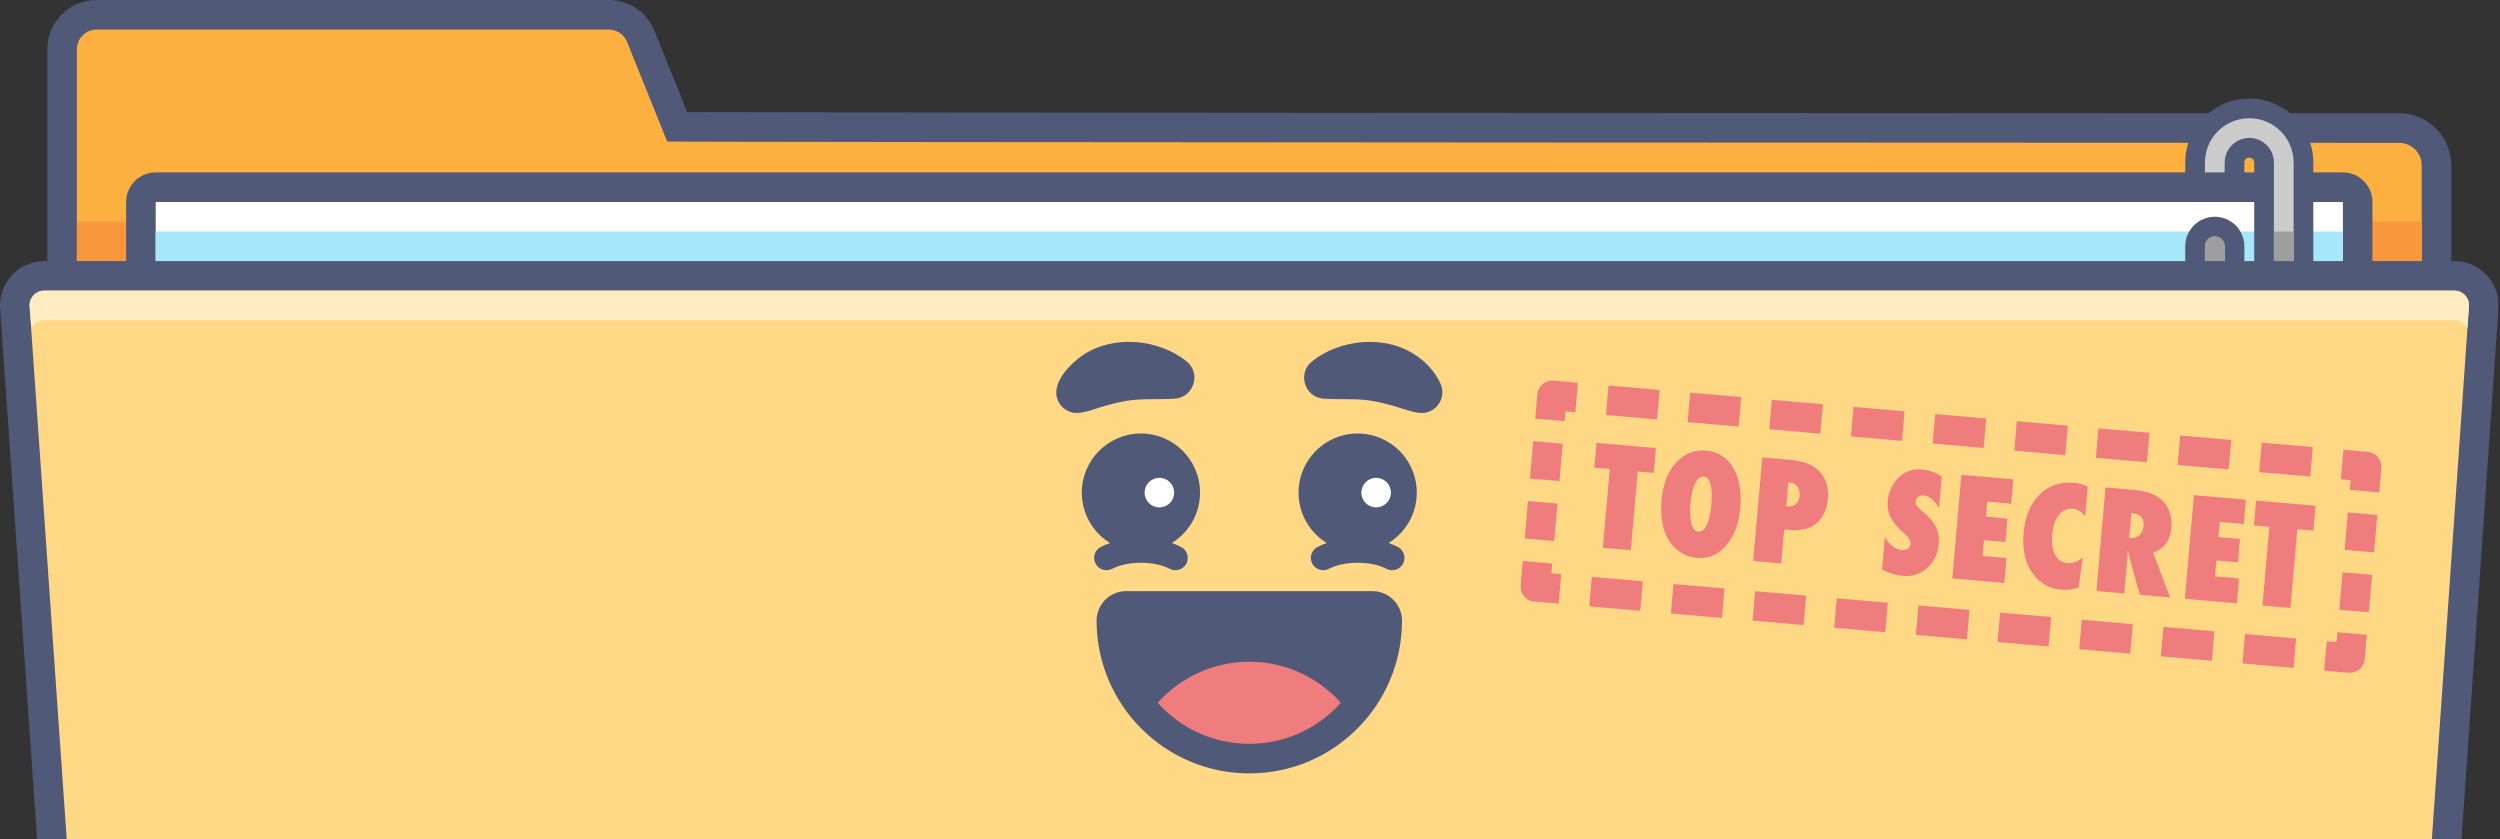
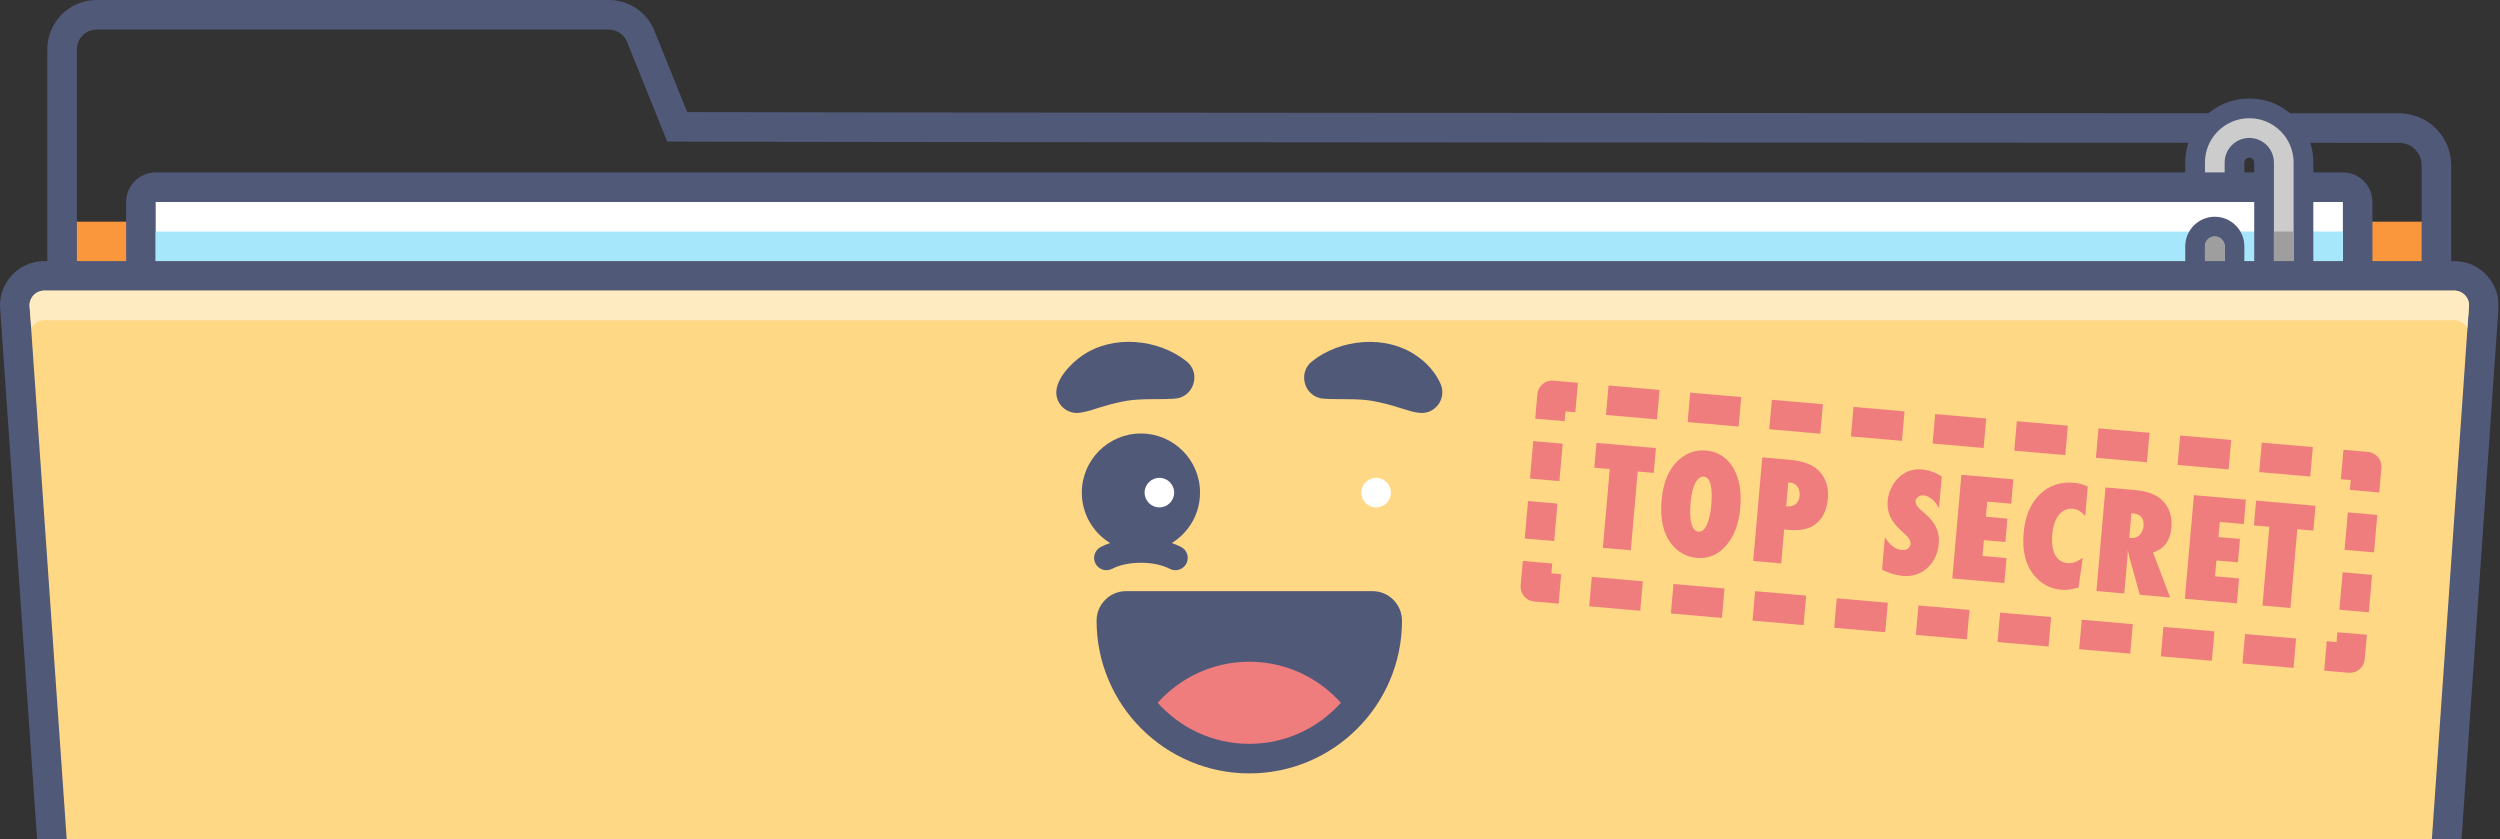
<svg xmlns="http://www.w3.org/2000/svg" id="Layer_1" data-name="Layer 1" width="1015" height="340.835" viewBox="0 0 1015 340.835">
  <rect x="0" y="0" width="1015" height="340.835" fill="#333333" stroke="none" />
  <defs>
    <clipPath id="clippath">
      <rect width="1014.43" height="418" style="fill: none;" />
    </clipPath>
    <mask id="mask" x="-93" y="-29" width="1200" height="447" maskUnits="userSpaceOnUse">
      <g id="mask0_8919_7694" data-name="mask0 8919 7694">
        <rect x="-93" y="-29" width="1200" height="370" style="fill: #d9d9d9;" />
      </g>
    </mask>
  </defs>
  <g style="clip-path: url(#clippath);">
    <g style="mask: url(#mask);">
      <g>
-         <path d="M40.351,384c-8.35,0-15.13-6.79-15.13-15.13V20c0-7.72,6.28-14,14-14h207.95c5.74,0,10.84,3.44,12.98,8.76l14.81,36.72c55.53.32,692.45.51,699.13.51,8.34,0,15.13,6.79,15.13,15.13v301.73c0,8.35-6.79,15.13-15.13,15.13H40.351v.02Z" style="fill: #fbb040;" />
        <path d="M247.161,12c3.26,0,6.2,1.98,7.42,5.01l16.3,40.43c.2.35,703.19.56,703.19.56,5.04,0,9.13,4.09,9.13,9.13v301.73c0,5.04-4.09,9.13-9.13,9.13H40.351c-5.05,0-9.13-4.09-9.13-9.13V20c0-4.42,3.58-8,8-8h207.95M247.161,0H39.211c-11.03,0-20,8.97-20,20v348.87c0,11.65,9.48,21.13,21.13,21.13h933.73c11.65,0,21.13-9.48,21.13-21.13V67.13c0-11.65-9.48-21.13-21.13-21.13-222.95-.07-633.59-.25-695.07-.5l-13.3-32.98c-3.07-7.61-10.35-12.52-18.55-12.52h.01Z" style="fill: #515979;" />
        <path d="M983.211,90H31.211v40h952v-40Z" style="fill: #fa963c;" />
        <path d="M951.211,76H63.211c-3.314,0-6,2.686-6,6v52c0,3.314,2.686,6,6,6h888c3.314,0,6-2.686,6-6v-52c0-3.314-2.686-6-6-6Z" style="fill: #fff;" />
        <path d="M951.211,82v52H63.211v-52h888ZM951.211,70H63.211c-6.63,0-12,5.37-12,12v52c0,6.63,5.37,12,12,12h888c6.63,0,12-5.37,12-12v-52c0-6.63-5.37-12-12-12Z" style="fill: #515979;" />
        <path d="M951.211,94H63.211v12h888v-12Z" style="fill: #a6e7fb;" />
        <path d="M913.211,132c-12.13,0-22-9.87-22-22v-10c0-4.41,3.59-8,8-8s8,3.59,8,8v10c0,3.31,2.69,6,6,6s6-2.69,6-6v-44c0-3.31-2.69-6-6-6s-6,2.69-6,6v8h-16v-8c0-12.13,9.87-22,22-22s22,9.87,22,22v44c0,12.13-9.87,22-22,22Z" style="fill: #ccc;" />
        <path d="M913.211,48c9.94,0,18,8.06,18,18v44c0,9.94-8.06,18-18,18s-18-8.06-18-18v-10c0-2.21,1.79-4,4-4s4,1.79,4,4v10c0,5.52,4.48,10,10,10s10-4.48,10-10v-44c0-5.52-4.48-10-10-10s-10,4.48-10,10v4h-8v-4c0-9.94,8.06-18,18-18ZM913.211,40c-14.34,0-26,11.66-26,26v12h24v-12c0-1.1.9-2,2-2s2,.9,2,2v44c0,1.1-.9,2-2,2s-2-.9-2-2v-10c0-6.62-5.38-12-12-12s-12,5.38-12,12v10c0,14.34,11.66,26,26,26s26-11.66,26-26v-44c0-14.34-11.66-26-26-26Z" style="fill: #515979;" />
        <path d="M923.211,94v16c0,5.52-4.48,10-10,10s-10-4.48-10-10v-10c0-2.21-1.79-4-4-4s-4,1.79-4,4v10c0,9.94,8.06,18,18,18s18-8.06,18-18v-16h-8Z" style="fill: #9e9e9e;" />
        <path d="M37.21,412c-6.54,0-11.87-5.25-12-11.75L6.07,125.28c-.36-3.35.71-6.7,2.94-9.23,2.28-2.57,5.55-4.05,8.99-4.05h978.429c3.44,0,6.71,1.48,8.99,4.05,2.24,2.53,3.3,5.88,2.94,9.23l-19.149,274.96c-.13,6.5-5.461,11.75-12,11.75H37.21v.01Z" style="fill: #ffd886;" />
        <path d="M996.43,118c3.61,0,6.4,3.16,5.95,6.74l-19.17,275.26c0,3.31-2.69,6-6,6H37.21c-3.31,0-6-2.69-6-6L12.05,124.74c-.44-3.58,2.35-6.74,5.95-6.74h978.43ZM996.43,106H18c-5.16,0-10.07,2.22-13.48,6.08-3.32,3.76-4.92,8.74-4.42,13.72l19.13,274.73c.28,9.68,8.24,17.47,17.99,17.47h940c9.75,0,17.71-7.79,17.99-17.47l19.13-274.73c.5-4.98-1.1-9.96-4.42-13.72-3.41-3.86-8.33-6.08-13.49-6.08Z" style="fill: #515979;" />
-         <path d="M18,130h978.43c2.3,0,4.26,1.29,5.27,3.15l.69-8.42c.44-3.58-2.35-6.74-5.95-6.74H18c-3.61,0-6.4,3.16-5.95,6.74l.69,8.42c1.01-1.86,2.97-3.15,5.27-3.15h-.01Z" style="fill: #ffebc2;" />
+         <path d="M18,130h978.43c2.3,0,4.26,1.29,5.27,3.15l.69-8.42c.44-3.58-2.35-6.74-5.95-6.74H18c-3.61,0-6.4,3.16-5.95,6.74l.69,8.42c1.01-1.86,2.97-3.15,5.27-3.15Z" style="fill: #ffebc2;" />
        <path d="M662.119,223.41l-11.36-.99,2.8-31.98-6.27-.55.88-10.08,24.13,2.11-.88,10.08-6.51-.57-2.8,31.98h.01Z" style="fill: #ef7d7d;" />
        <path d="M706.55,206.25c-.56,6.41-2.48,11.49-5.75,15.25-3.26,3.74-7.22,5.41-11.88,5-4.14-.36-7.56-2.21-10.25-5.54-3.38-4.21-4.73-10.2-4.05-17.98.65-7.45,3.09-12.97,7.32-16.57,3.14-2.67,6.69-3.83,10.65-3.49,4.85.42,8.53,2.74,11.06,6.95,2.52,4.21,3.49,9.67,2.9,16.37v.01ZM694.75,205.3c.67-7.61-.35-11.53-3.03-11.77-1.34-.12-2.5.79-3.48,2.71-.94,1.78-1.57,4.47-1.89,8.07-.31,3.54-.18,6.32.38,8.34.56,2.02,1.5,3.08,2.81,3.2,1.34.12,2.46-.75,3.36-2.62.93-1.86,1.55-4.5,1.85-7.94v.01Z" style="fill: #ef7d7d;" />
        <path d="M723.161,228.75l-11.36-.99,3.68-42.06,11,.96c5.48.48,9.45,1.95,11.91,4.42,2.89,2.91,4.14,6.7,3.73,11.39-.45,5.1-2.44,8.76-5.98,10.98-2.42,1.49-5.75,2.05-10,1.68l-1.77-.15-1.21,13.78v-.01ZM725.191,205.52l.52.07c1.38.12,2.52-.21,3.41-.98.89-.77,1.4-1.89,1.53-3.37.13-1.45-.17-2.67-.89-3.65-.72-1-1.7-1.55-2.93-1.66l-.79-.07-.84,9.64-.01.02Z" style="fill: #ef7d7d;" />
        <path d="M764.11,231.29l1.16-13.21c1.97,3.25,4.25,4.98,6.85,5.21.98.09,1.8-.1,2.46-.57.66-.46,1.03-1.09,1.1-1.87.1-1.13-.48-2.28-1.73-3.47l-1.73-1.61c-1.15-1.04-2.13-2.05-2.92-3.04-.79-.99-1.42-2-1.88-3.02-.46-1.02-.77-2.06-.93-3.12-.17-1.06-.2-2.16-.1-3.3.17-1.96.8-3.97,1.9-6.04.54-.96,1.15-1.83,1.82-2.6.67-.77,1.43-1.44,2.26-2.01,2.3-1.63,4.97-2.31,8-2.04,2.71.24,5.37,1.19,7.98,2.87l-1.12,12.86c-.8-1.52-1.76-2.74-2.86-3.67-1.11-.93-2.23-1.44-3.38-1.54-.87-.08-1.61.12-2.22.58-.62.44-.97,1-1.03,1.69-.1,1.13.58,2.31,2.02,3.55l1.68,1.49c2.25,1.93,3.81,3.86,4.68,5.76.89,1.91,1.24,4.08,1.02,6.51-.36,4.14-1.92,7.44-4.68,9.91-2.76,2.47-6.07,3.53-9.94,3.19-2.67-.23-5.48-1.07-8.43-2.52l.02.01Z" style="fill: #ef7d7d;" />
        <path d="M792.641,234.83l3.68-42.06,21.11,1.85-.86,9.89-9.75-.85-.54,6.13,8.74.76-.83,9.51-8.74-.76-.56,6.43,9.75.85-.88,10.11-21.11-1.85-.01-.01Z" style="fill: #ef7d7d;" />
        <path d="M845.61,226.43l-1.72,12.09c-2.61.8-4.92,1.11-6.92.93-4.7-.41-8.51-2.48-11.42-6.21-3.26-4.18-4.58-9.82-3.96-16.9.58-6.63,2.73-11.8,6.46-15.52,3.73-3.7,8.41-5.3,14.06-4.81,1.83.16,3.67.67,5.52,1.53l-1.05,12.01c-1.54-1.84-3.2-2.83-4.98-2.99-2.33-.2-4.23.63-5.71,2.49-1.48,1.88-2.38,4.59-2.69,8.11-.15,1.71-.12,3.25.09,4.62.21,1.37.58,2.55,1.1,3.53.52.98,1.21,1.75,2.06,2.32.85.57,1.84.9,2.99,1,1.96.17,4.01-.56,6.15-2.21l.02.01Z" style="fill: #ef7d7d;" />
        <path d="M881.06,242.57l-12.29-1.08-4.3-15.47c-.03-.26-.1-.6-.2-1.03-.1-.43-.22-.94-.37-1.54l-.16,2.79-1.29,14.71-11.3-.99,3.68-42.06,11.63,1.02c5.12.45,8.86,1.79,11.23,4.03,3.01,2.86,4.3,6.67,3.89,11.43-.45,5.08-2.92,8.41-7.43,9.97l6.92,18.23-.01-.01ZM864.48,218.36l.76.07c1.31.11,2.44-.29,3.4-1.21.96-.92,1.51-2.16,1.64-3.7.28-3.14-1.23-4.86-4.52-5.14l-.41-.04-.88,10.02h.01Z" style="fill: #ef7d7d;" />
        <path d="M887.051,243.09l3.68-42.06,21.11,1.85-.86,9.89-9.75-.85-.54,6.13,8.74.76-.83,9.51-8.74-.76-.56,6.43,9.75.85-.88,10.11-21.11-1.85-.01-.01Z" style="fill: #ef7d7d;" />
        <path d="M929.92,246.84l-11.36-.99,2.8-31.98-6.27-.55.88-10.08,24.13,2.11-.88,10.08-6.51-.57-2.8,31.98h.01Z" style="fill: #ef7d7d;" />
        <path d="M954.089,273.17c-.17,0-.35,0-.52-.02l-9.96-.87,1.05-11.96,3.98.35.35-3.99,11.96,1.04-.87,9.96c-.14,1.59-.9,3.05-2.12,4.07-1.08.91-2.45,1.4-3.86,1.4l-.01.02Z" style="fill: #ef7d7d;" />
        <path d="M931.171,271.18l-20.72-1.81,1.04-11.96,20.72,1.81-1.04,11.96ZM898.021,268.28l-20.72-1.81,1.04-11.96,20.72,1.81-1.04,11.96ZM864.861,265.38l-20.72-1.81,1.05-11.96,20.72,1.81-1.05,11.96ZM831.711,262.48l-20.72-1.81,1.05-11.96,20.72,1.81-1.05,11.96ZM798.561,259.58l-20.72-1.81,1.05-11.96,20.72,1.81-1.05,11.96ZM765.401,256.68l-20.72-1.81,1.05-11.96,20.72,1.81-1.05,11.96ZM732.251,253.78l-20.72-1.81,1.04-11.96,20.72,1.81-1.04,11.96ZM699.101,250.88l-20.72-1.81,1.04-11.96,20.72,1.81-1.04,11.96ZM665.941,247.98l-20.72-1.81,1.04-11.96,20.72,1.81-1.04,11.96Z" style="fill: #ef7d7d;" />
        <path d="M632.791,245.08l-9.96-.87c-1.59-.14-3.05-.9-4.07-2.12-1.02-1.22-1.52-2.79-1.38-4.38l.87-9.96,11.96,1.05-.35,3.98,3.98.35-1.04,11.96-.01-.01Z" style="fill: #ef7d7d;" />
        <path d="M630.999,219.67l-11.96-1.04,1.33-15.21,11.96,1.04-1.33,15.21ZM633.129,195.34l-11.96-1.04,1.33-15.21,11.96,1.04-1.33,15.21Z" style="fill: #ef7d7d;" />
        <path d="M635.261,171.01l-11.96-1.05.87-9.96c.29-3.3,3.19-5.74,6.5-5.45l9.96.87-1.04,11.96-3.99-.35-.35,3.99.01-.01Z" style="fill: #ef7d7d;" />
        <path d="M937.969,193.48l-20.719-1.81,1.039-11.96,20.721,1.81-1.041,11.96ZM904.82,190.58l-20.721-1.81,1.041-11.96,20.719,1.81-1.039,11.96ZM871.659,187.68l-20.719-1.81,1.039-11.96,20.721,1.81-1.041,11.96ZM838.51,184.78l-20.721-1.81,1.041-11.96,20.719,1.81-1.039,11.96ZM805.359,181.88l-20.719-1.81,1.05-11.96,20.719,1.81-1.05,11.96ZM772.2,178.98l-20.721-1.81,1.051-11.96,20.72,1.81-1.05,11.96ZM739.049,176.08l-20.719-1.81,1.05-11.96,20.719,1.81-1.05,11.96ZM705.9,173.18l-20.72-1.81,1.039-11.96,20.721,1.81-1.04,11.96ZM672.74,170.28l-20.72-1.81,1.04-11.96,20.72,1.81-1.04,11.96Z" style="fill: #ef7d7d;" />
        <path d="M965.991,199.95l-11.96-1.05.35-3.98-3.99-.35,1.05-11.96,9.96.87c3.3.29,5.74,3.2,5.45,6.5l-.87,9.96.01.01Z" style="fill: #ef7d7d;" />
        <path d="M961.739,248.6l-11.96-1.04,1.33-15.21,11.96,1.04-1.33,15.21ZM963.859,224.28l-11.96-1.04,1.33-15.21,11.96,1.04-1.33,15.21Z" style="fill: #ef7d7d;" />
        <path d="M532.671,146.71c11.43-9.1,29.8-10.96,42.31-2.35,4.22,2.81,7.76,6.75,9.83,11.36,1.95,4.23.11,9.23-4.12,11.19-3.83,1.88-8.47-.23-12.07-1.22-3.82-1.24-7.78-2.29-11.63-2.95-6.22-1.03-12.59-.45-19.57-.87-7.76-.49-10.78-10.38-4.76-15.15l.01-.01Z" style="fill: #515979;" />
        <path d="M476.67,161.88c-6.91.39-13.12-.16-19.26.85-3.14.54-6.29,1.31-9.46,2.28-2.47.65-4.41,1.5-7.14,2.11l-1.88.38c-4.56.93-9.01-2.01-9.94-6.58-1.22-6.24,5.65-13.34,10.44-16.58,12.51-8.61,30.88-6.76,42.31,2.35,6.2,4.95,2.76,14.97-5.08,15.17l.01.02Z" style="fill: #515979;" />
-         <path d="M567.511,222.06c-1.18-.61-2.44-1.14-3.77-1.59,6.88-4.22,11.47-11.81,11.47-20.47,0-13.25-10.75-24-24-24s-24,10.75-24,24c0,8.66,4.59,16.25,11.47,20.47-1.33.45-2.59.98-3.77,1.59-2.45,1.27-3.41,4.29-2.14,6.74s4.29,3.41,6.74,2.14c6.34-3.28,17.06-3.28,23.41,0,.73.38,1.52.56,2.29.56,1.81,0,3.56-.99,4.45-2.7,1.27-2.45.31-5.47-2.14-6.74h-.01Z" style="fill: #515979;" />
        <path d="M479.511,222.06c-1.18-.61-2.44-1.14-3.77-1.59,6.88-4.22,11.47-11.81,11.47-20.47,0-13.25-10.75-24-24-24s-24,10.75-24,24c0,8.66,4.59,16.25,11.47,20.47-1.33.45-2.59.98-3.77,1.59-2.45,1.27-3.41,4.29-2.14,6.74s4.29,3.41,6.74,2.14c6.34-3.28,17.06-3.28,23.41,0,.73.38,1.52.56,2.29.56,1.81,0,3.56-.99,4.45-2.7,1.27-2.45.31-5.47-2.14-6.74h-.01Z" style="fill: #515979;" />
        <path d="M557.221,240h-100.01c-6.63,0-12,5.37-12,12,0,34.19,27.81,62,62,62s61.85-27.66,62-61.72v-.28c0-6.63-5.37-12-12-12h.01Z" style="fill: #515979;" />
        <path d="M507.21,302c14.79,0,28.04-6.46,37.19-16.67-9.15-10.21-22.4-16.67-37.19-16.67s-28.04,6.46-37.19,16.67c9.15,10.21,22.4,16.67,37.19,16.67Z" style="fill: #ef7d7d;" />
        <path d="M558.711,206c3.314,0,6-2.686,6-6s-2.686-6-6-6-6,2.686-6,6,2.686,6,6,6Z" style="fill: #fff;" />
        <path d="M470.711,206c3.314,0,6-2.686,6-6s-2.686-6-6-6-6,2.686-6,6,2.686,6,6,6Z" style="fill: #fff;" />
      </g>
    </g>
  </g>
</svg>